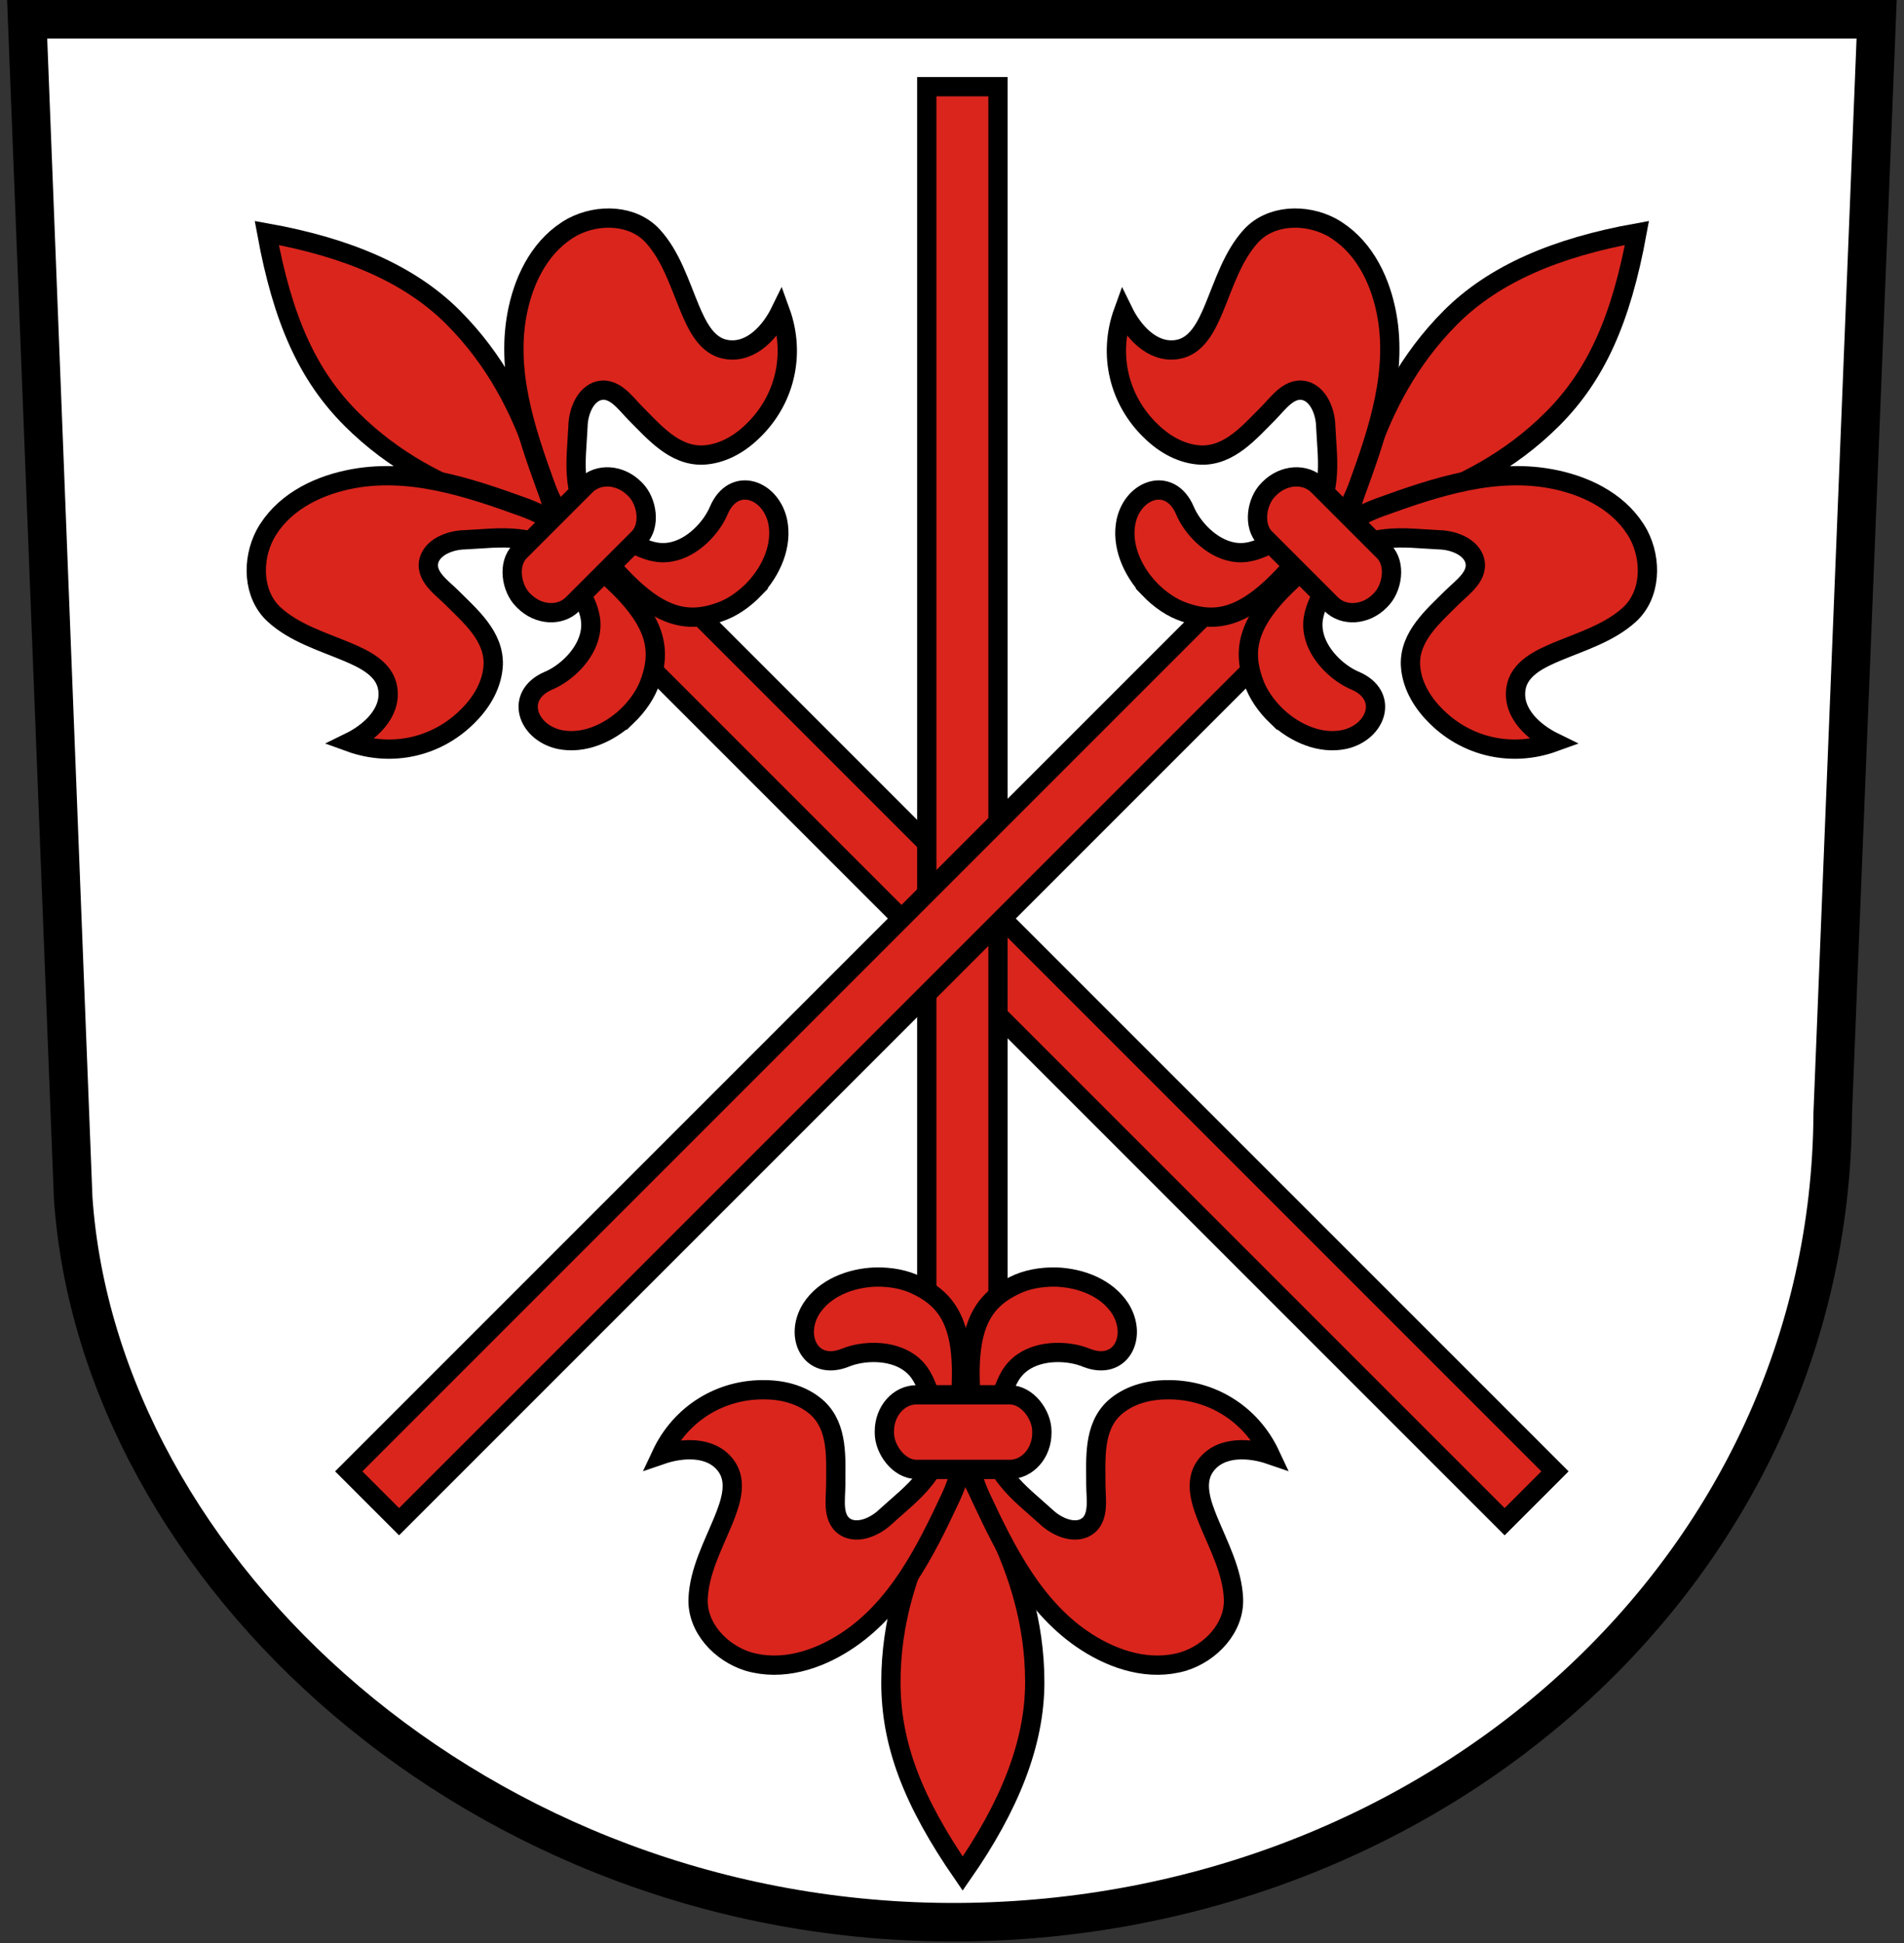
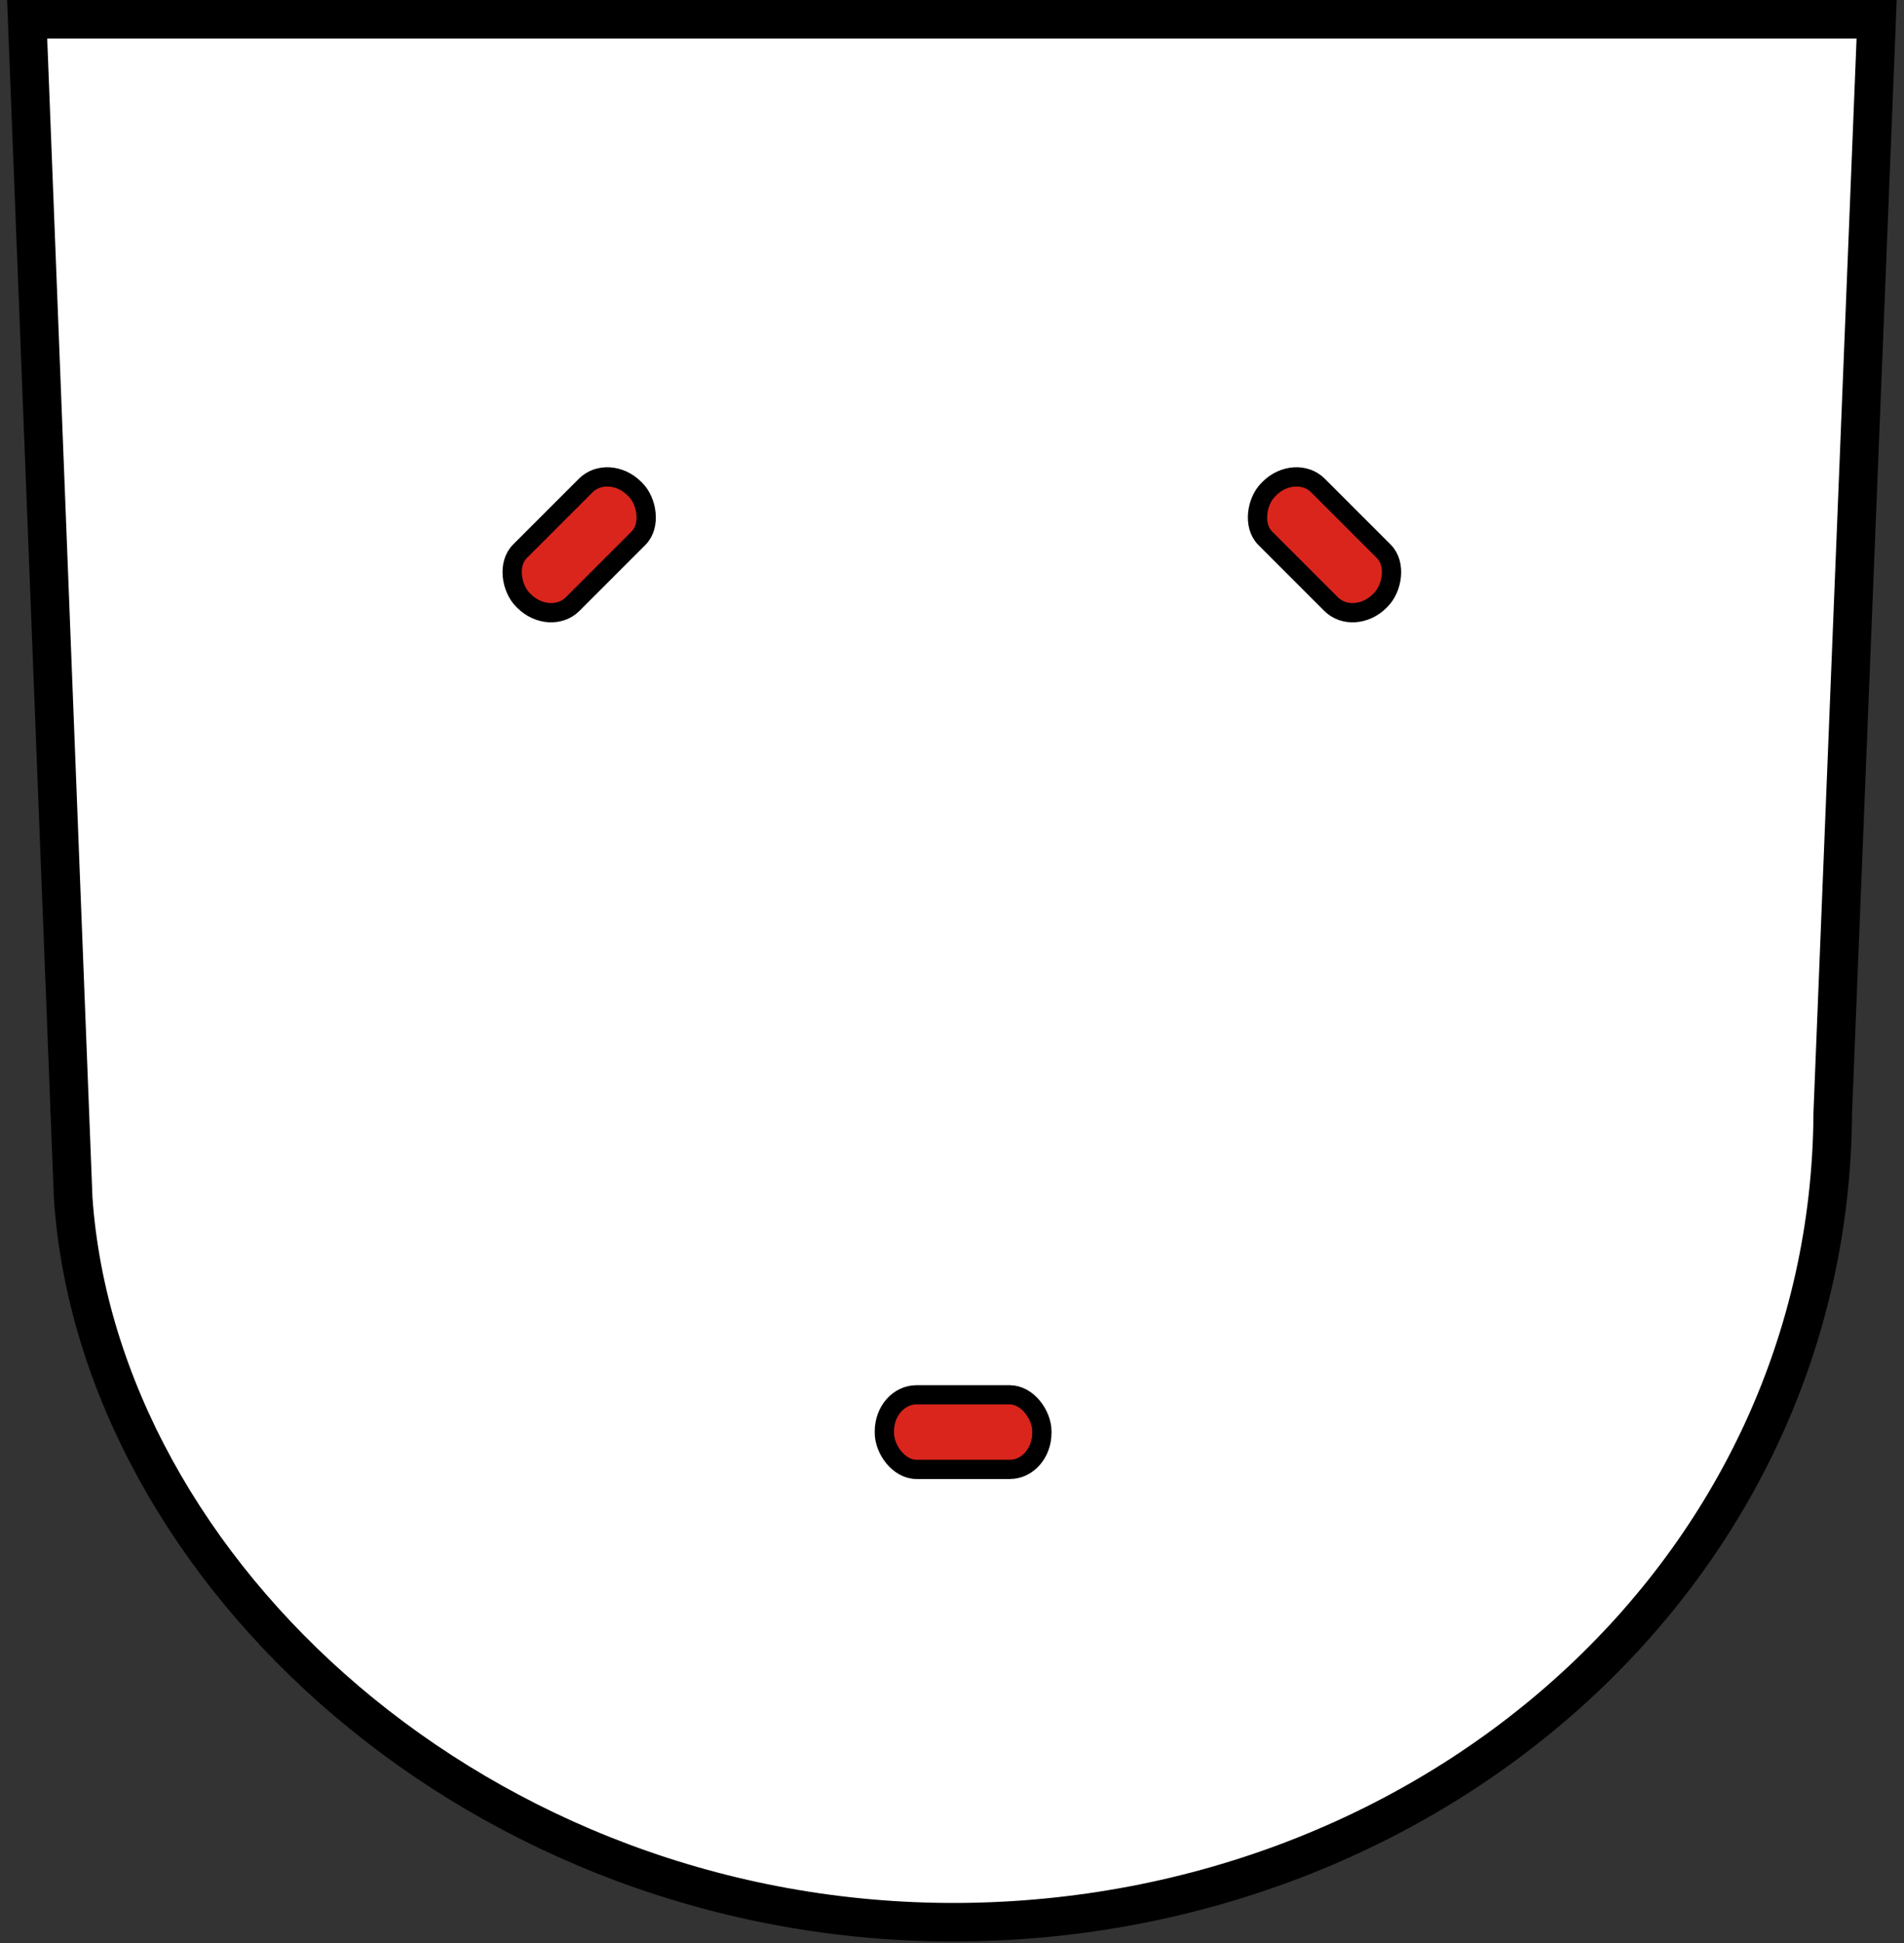
<svg xmlns="http://www.w3.org/2000/svg" xmlns:xlink="http://www.w3.org/1999/xlink" version="1.1" width="49" height="50">
  <rect width="100%" height="100%" fill="#333333" stroke="none" />
  <svg height="50" width="49" viewBox="0 0 637 655" x="0" y="0">
    <g stroke="#000">
      <path stroke-width="13" fill="#fff" d="m6.706 6.496 15.52 397.5c8.78 125.7 137.5 244.8 298.5 244 161.1-1 293.9-119 294.7-272.8l14.8-368.7z" />
      <use xlink:href="#c" transform="matrix(.707 -.707 -.707 -.707 306.3 752.8)" />
      <g id="c" stroke-width="6.5" fill="#da251d">
-         <path d="m322.1 489.5c0 9.8-24.2 36.3-24.2 77.6 0 20.8 7.3 40 24.2 64.5 15.8-22.7 24.3-43.9 24.3-64.5 0-41.4-24.3-67.8-24.3-77.6z" />
-         <path d="m310 29.22h24v423.7h-24z" />
-         <path id="b" d="m292.7 430.5c-8.5 0.3-17.1 3.7-21.6 10.6-6 9.5-0.2 21.2 11.4 16.6 5.8-2.4 15.2-2.8 21.4 1.5 3.9 2.7 5.4 6.3 6.9 10.5 3.2 9.6 8.2 16.6-1.6 29-3.7 4.7-8.6 8.5-13.1 12.6-2.9 2.8-8.3 5.7-12.7 3.9-5.6-2.5-4.1-9.7-4.1-14.6 0-8.9 0.9-19.3-6.1-25.9-4.7-4.3-11.1-6.1-17.4-6.2-15.2-0.4-28.8 8-35.3 21.9 6.7-2.3 16.7-3.2 21.8 3.7 4.1 5.5 1.4 12.8-0.9 18.5-3.5 8.5-8.1 17.1-8.5 26.3-0.4 9.8 7.6 18.3 16.9 21.2 11.3 3.3 23.1-0.4 32.7-6.6 17.4-11.2 27-30.4 35.5-48.6 7.1-15.3 2.6-21.8 3.4-33.6 1.7-23.2-3.2-32.4-14.5-37.9-4.1-2.1-9.1-3-14.2-2.9z" fill="#da251d" />
        <use xlink:href="#b" transform="matrix(-1 0 0 1 646.3 0)" />
        <rect rx="10.83" ry="12.29" height="25.14" width="53.1" y="470.2" x="295.7" />
      </g>
      <use xlink:href="#c" transform="matrix(-.707 -.707 .707 -.707 330.6 752.8)" />
    </g>
  </svg>
</svg>